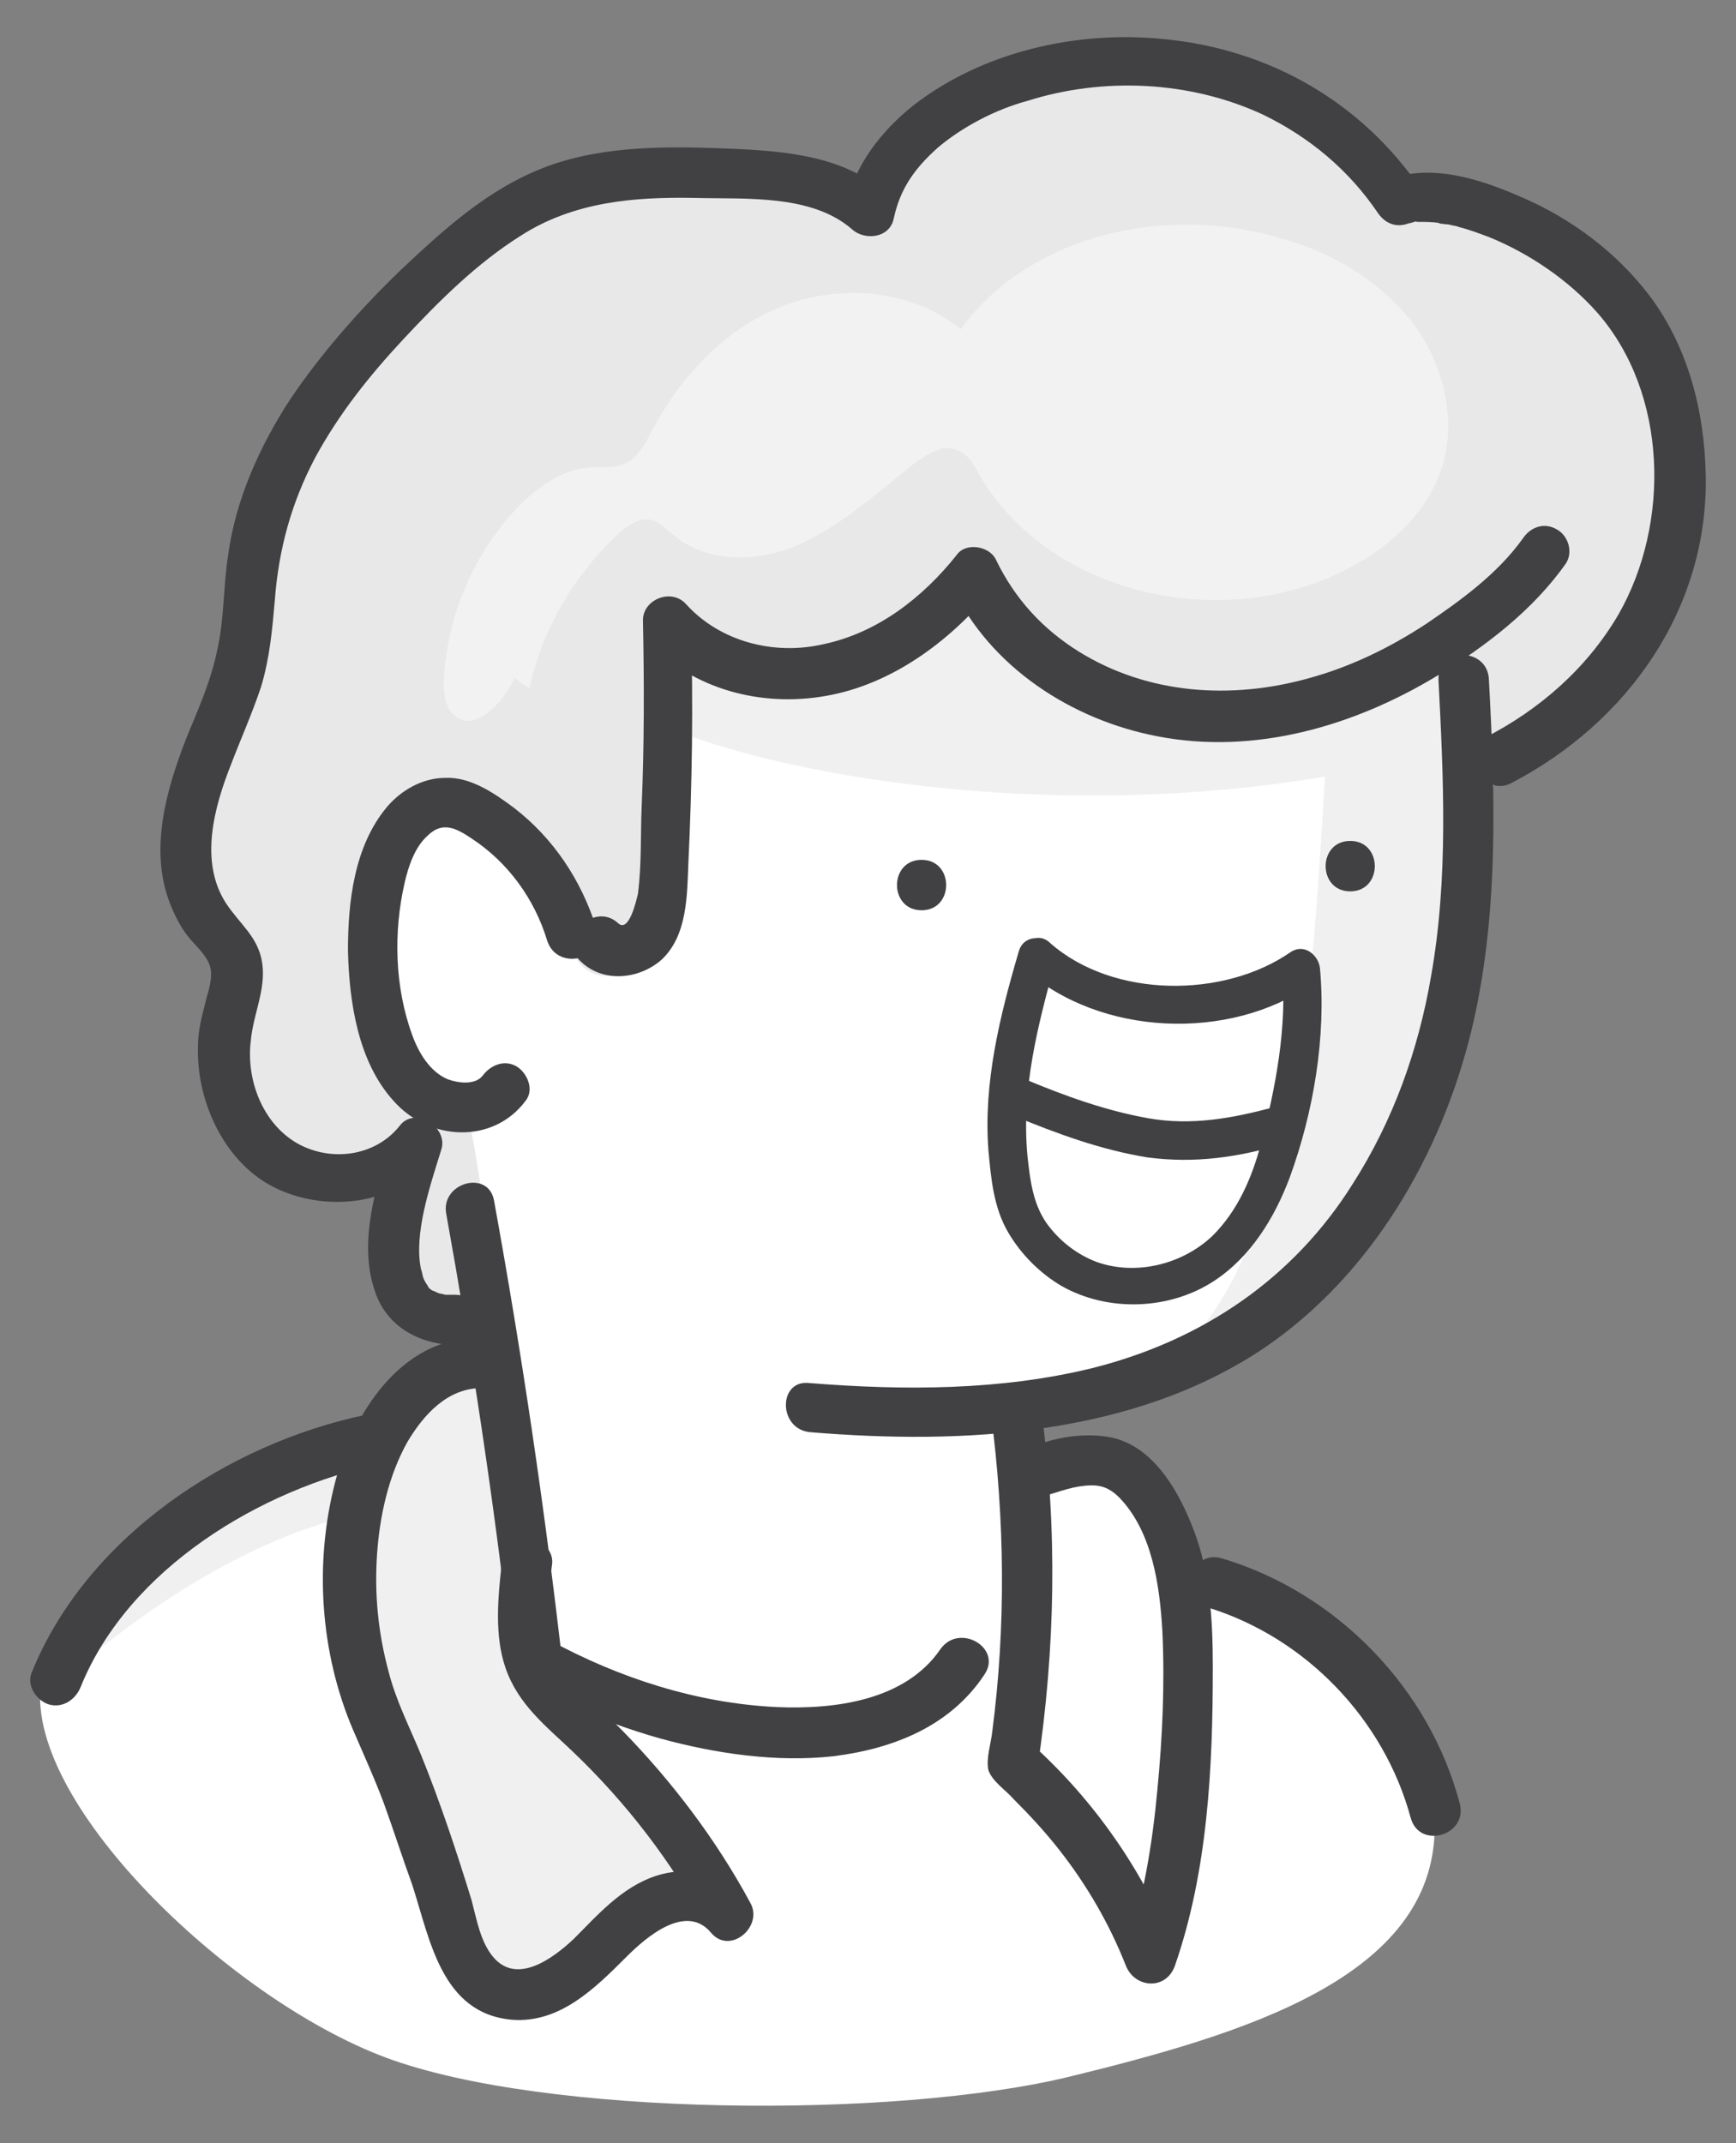
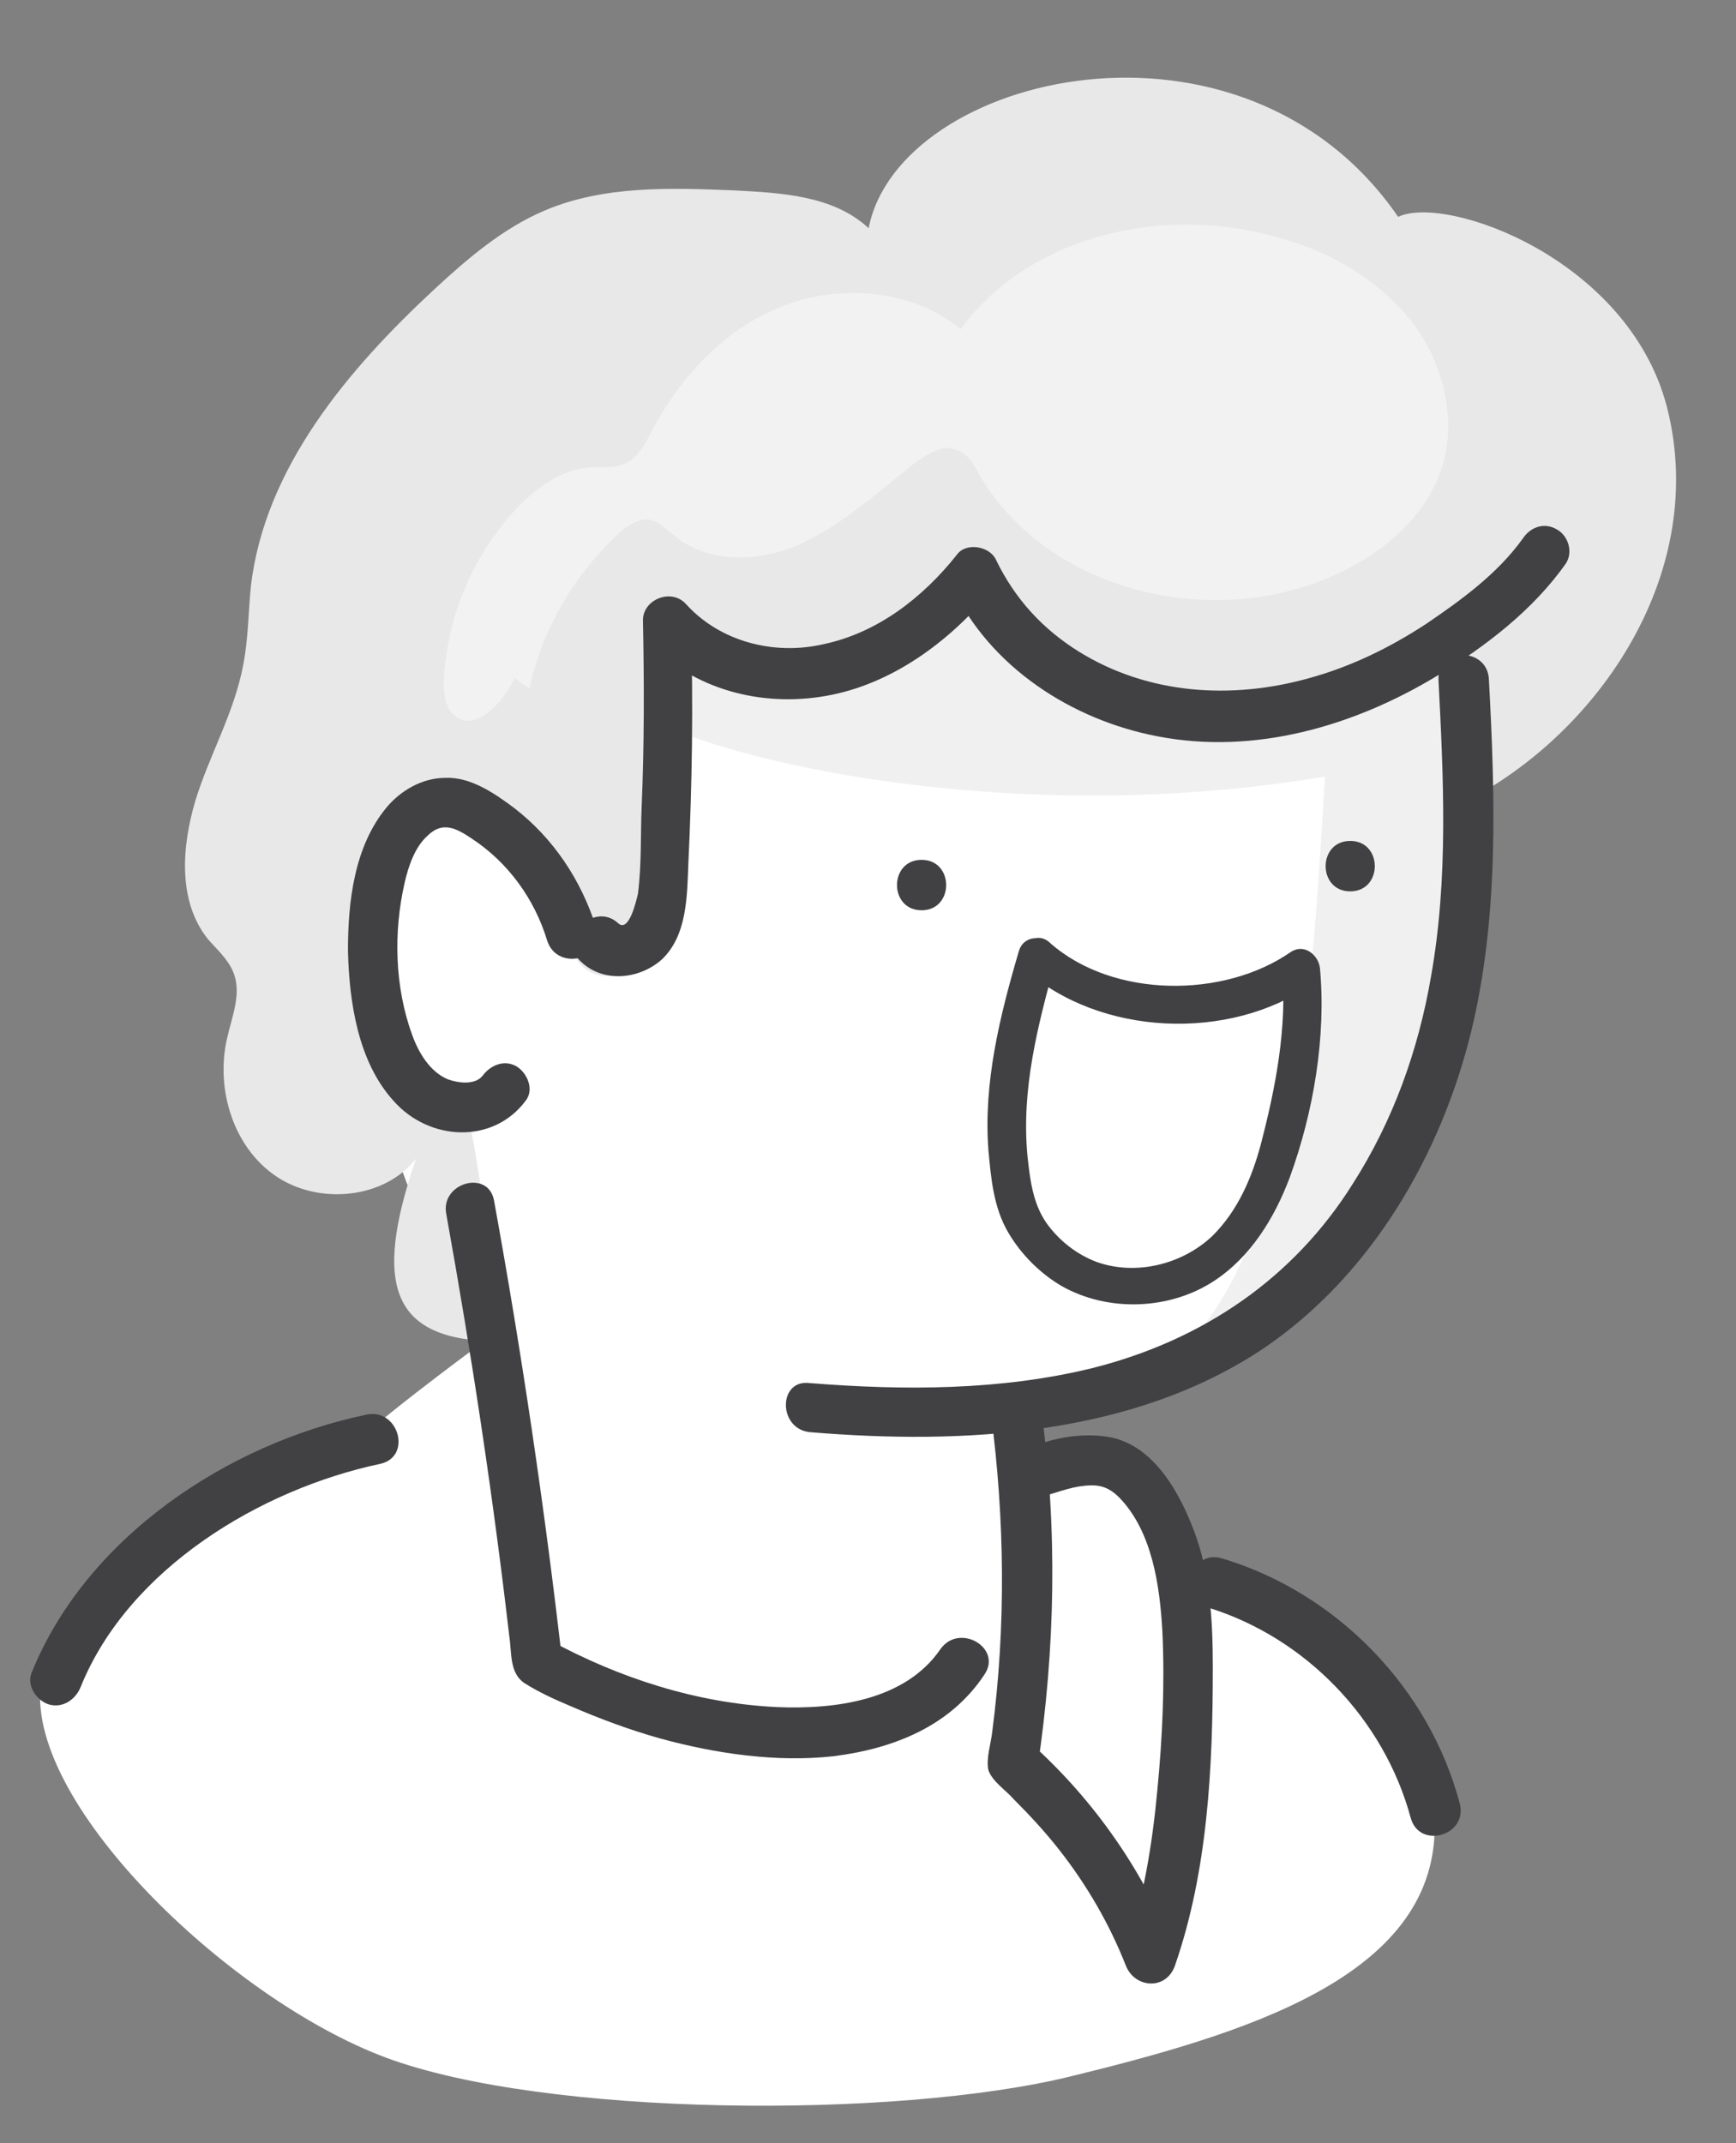
<svg xmlns="http://www.w3.org/2000/svg" id="Layer_1" x="0px" y="0px" viewBox="0 0 137.7 170" style="enable-background:new 0 0 137.7 170;" xml:space="preserve">
  <rect x="0" y="0" width="137.7" height="170" fill="#808080" stroke="none" />
  <style type="text/css">	.st0{fill:#FFFFFF;}	.st1{fill:#F0F0F0;}	.st2{fill:#E8E8E8;}	.st3{fill:#414042;}	.st4{fill:#F2F2F2;}</style>
  <g>
    <path class="st0" d="M115.8,53.8c0.6,28.7-3.7,53-35.2,58.3c0.6,5.5,3.6,4.4,3.6,4.4s7.4-2.7,9.6,9c9.7,3.5,14.5,5.2,20,19.5  c-0.1,11.8-15,16.3-28.9,19.7s-41.7,3.2-54.3-1.5s-29-20.6-27.3-30c10.3-11.6,21-18.7,24.8-18.7c3.3-3,10.7-8.4,10.7-8.4l-3.5-4.1  l-8.4-22.6l7.4-35.6L115.8,53.8z" />
    <g>
-       <path class="st1" d="M4.4,133.8c0,0,6.9-14.2,21.2-18.5c2.5,0.1,2.5,4.9,2.5,4.9S17.6,121.8,4.4,133.8z" />
-       <polygon class="st1" points="38,108.1 41.9,125.5 42.5,133.2 54.5,146.8 54.5,150.5 45.9,156.1 36.6,157.1 31.3,139.8 26.9,125.5    30.6,112.1   " />
      <g>
        <g>
          <path class="st1" d="M85.5,111.9c4.6-1,8.4-4.2,11-8.2c1.5-2.3,2.6-4.8,3.4-7.4c0.8-1.4,1.3-2.8,1.7-4.1     c0.9-3.3,1.6-6.9,1.8-10.5c0.8-4.7,1.4-15.3,1.7-20.1c-22.7,3.8-43.9-0.4-52.1-3.9l0,0c0.1-3.4,0-3.6-0.1-7     c3.1,3.5,8.3,4.7,12.9,3.7s8.5-4,11.5-7.6c3.3,7.2,11.4,11.4,19.3,11.4c6.5,0,12.9-2.5,18.3-6.2c0.7,12.1,2.2,27.7-2.9,38.7     c-4.5,9.6-11.6,18.2-26.4,21.3L85.5,111.9z" />
        </g>
        <g>
          <path class="st2" d="M115.7,51.4c-5.6,4-12.3,6.8-19.2,6.8c-7.9,0-16-4.2-19.3-11.4c-2.9,3.7-6.9,6.6-11.5,7.7     c-4.6,1-9.7-0.2-12.9-3.7c0.2,6.8,0,13.7-0.3,20.5c-0.1,1.5-0.4,3-1.1,4.4c-0.9,1.6-4.5,3-6-0.2c-1.2-3.9-3.8-7.4-7.3-9.5     c-0.8-0.5-1.6-0.9-2.6-1c-2.8-0.2-4.6,3-5.3,5.7c-0.9,3.8-0.9,7.9,0.1,11.7c0.5,2.3,1.5,4.6,3.4,5.9c1,0.7,2.4,1.1,3.6,0.9l0,0     c0.9,4.8,1.7,10.8,2.4,17.2c-8.6,0-10.2-4.3-6.7-14.5c-2.5,3.2-7.7,3.7-11.1,1.4c-3.4-2.3-4.8-6.9-3.9-10.9     c0.4-1.8,1.2-3.6,0.5-5.3c-0.4-1-1.3-1.8-2-2.6c-2.4-3-2.1-7.3-1-11c1.1-3.6,3.1-7,3.8-10.8c0.4-2.1,0.4-4.2,0.6-6.2     c1.1-9.4,7.7-17.2,14.6-23.6c2.6-2.4,5.4-4.8,8.7-6.2c4.7-2,10-1.8,15-1.6c3.8,0.2,7.9,0.4,10.7,3c2.4-12.3,29.7-18.8,42-0.9     c3.8-1.8,18.2,3.3,21.3,15c3.4,13.1-5.3,25.9-16,31.4h-0.3C116.1,59.4,115.9,55.2,115.7,51.4z" />
        </g>
        <g>
          <g>
            <g>
              <path class="st3" d="M64.3,113.6c12.1,1,25.6,0.3,36-6.7c8.5-5.8,14-15.3,16.4-25.1c2.2-9.1,1.9-18.6,1.4-27.9       c-0.1-2.6-4.1-2.6-4,0c0.4,7.8,0.8,15.8-0.6,23.6c-1,5.8-3,11.4-6.2,16.4c-4.7,7.5-11.9,12.4-20.6,14.6       c-7.3,1.8-15,1.8-22.5,1.2C61.7,109.4,61.7,113.4,64.3,113.6L64.3,113.6z" />
            </g>
          </g>
          <g>
            <g>
              <path class="st3" d="M81.3,76.9c6,5.3,16.2,5.7,22.7,1.2c-0.8-0.4-1.5-0.9-2.3-1.3c0.4,4.7-0.5,9.4-1.7,14       c-0.7,2.6-1.8,5.2-3.8,7.2c-2.4,2.3-6.1,3.2-9.2,2.1c-1.6-0.6-3-1.7-4-3.1c-1.1-1.6-1.3-3.5-1.5-5.3       c-0.5-5.3,0.8-10.3,2.2-15.4c0.5-1.9-2.4-2.7-2.9-0.8c-1.5,5.1-2.8,10.4-2.4,15.7c0.2,2.2,0.4,4.6,1.6,6.6       c1,1.7,2.5,3.2,4.2,4.2c3.7,2.1,8.6,1.9,12.1-0.4c2.9-1.9,4.8-5,6-8.2c1.9-5.2,2.9-11.2,2.4-16.6c-0.1-1-1.2-2-2.3-1.3       c-5.3,3.7-14.1,3.7-19.1-0.7C82,73.5,79.9,75.6,81.3,76.9L81.3,76.9z" />
            </g>
          </g>
          <g>
            <g>
              <path class="st3" d="M73.1,72.2c2.6,0,2.6-4,0-4S70.5,72.2,73.1,72.2L73.1,72.2z" />
            </g>
          </g>
          <g>
            <g>
              <path class="st3" d="M107.1,70.7c2.6,0,2.6-4,0-4S104.5,70.7,107.1,70.7L107.1,70.7z" />
            </g>
          </g>
          <g>
            <g>
              <path class="st3" d="M47.3,73.6c-1.2-3.8-3.4-7.1-6.5-9.5c-1.6-1.2-3.5-2.5-5.5-2.4c-1.8,0-3.5,1-4.6,2.3       c-2.6,3.1-3.1,7.5-3.1,11.4c0.1,4.1,0.8,8.8,3.6,11.9c2.8,3.2,7.9,3.5,10.5,0c0.7-0.9,0.1-2.2-0.7-2.7c-1-0.6-2.1-0.1-2.7,0.7       c-0.6,0.8-2,0.6-2.8,0.3c-1.4-0.6-2.3-2.1-2.8-3.5c-1.4-3.8-1.5-8.2-0.6-12.1c0.3-1.3,0.8-2.8,1.8-3.7       c1.2-1.2,2.3-0.6,3.5,0.2c2.9,1.9,5,4.8,6,8.1C44.2,77.1,48.1,76.1,47.3,73.6L47.3,73.6z" />
            </g>
          </g>
          <g>
            <g>
              <path class="st3" d="M46,76.2c1.8,1.8,4.7,1.5,6.5-0.1c2-1.9,2-5,2.1-7.6c0.3-6.3,0.4-12.7,0.2-19c-1.1,0.5-2.3,0.9-3.4,1.4       c3.6,3.8,9,5.2,14.1,4.3c5.2-0.9,9.8-4.3,13.1-8.3c-1-0.1-2.1-0.3-3.1-0.4c3,6.4,9.5,10.6,16.3,11.9       c7.7,1.5,15.6-0.8,22.2-4.8c3.8-2.3,7.6-5.2,10.2-8.9c0.6-0.9,0.2-2.2-0.7-2.7c-1-0.6-2.1-0.2-2.7,0.7c-2,2.8-4.9,4.9-7.7,6.8       c-2.9,1.9-6,3.4-9.3,4.3c-6.1,1.7-12.7,1.3-18.2-2.1c-2.9-1.8-5.1-4.2-6.6-7.3c-0.5-1.1-2.4-1.4-3.1-0.4       c-2.7,3.4-6.3,6.2-10.6,7.1c-3.9,0.9-8.2-0.2-10.9-3.2c-1.2-1.3-3.5-0.3-3.4,1.4c0.1,4.9,0.1,9.8-0.1,14.6       c-0.1,2.3,0,4.7-0.3,7c-0.1,0.4-0.7,3.2-1.6,2.3C47.1,71.5,44.2,74.4,46,76.2L46,76.2z" />
            </g>
          </g>
          <g>
            <g>
-               <path class="st3" d="M119.9,62.1c9.2-4.8,15.6-13.8,15.4-24.4c-0.1-5.1-1.4-10.2-4.5-14.3c-2.6-3.4-6.2-6.1-10.2-7.8       c-3.2-1.4-7.2-2.7-10.6-1.3c0.9,0.2,1.8,0.5,2.7,0.7c-4.7-6.9-12-11.1-20.4-11.9c-6.9-0.7-14.4,1-19.9,5.3       c-2.5,2-4.6,4.7-5.3,7.9c1.1-0.3,2.2-0.6,3.3-0.9c-3.4-3-7.9-3.4-12.3-3.6c-4.9-0.2-10.1-0.3-14.7,1.4s-8.2,5-11.7,8.3       c-3.2,3.1-6.2,6.5-8.7,10.2c-2.4,3.7-4.3,7.9-4.9,12.3c-0.4,2.5-0.3,5.2-0.9,7.7c-0.5,2.4-1.5,4.6-2.4,6.8       c-1.6,4.1-3,8.9-1.3,13.2c0.4,1,0.9,2,1.6,2.8c0.6,0.7,1.4,1.4,1.6,2.3c0.2,1-0.3,2.1-0.5,3.1c-0.3,1.1-0.5,2.1-0.5,3.2       c-0.1,4.4,2.2,9.3,6.3,11.2c4.1,1.9,9.4,1.2,12.4-2.3c-1.1-0.6-2.2-1.3-3.3-1.9c-1.2,3.7-2.7,8.3-1.4,12.2       c0.9,2.9,3.5,4.3,6.4,4.4c2.6,0,2.6-4,0-4c-0.3,0-0.5,0-0.8,0c0.4,0.1-0.3-0.1-0.4-0.1c-0.1,0-0.7-0.3-0.3-0.1       c-0.1-0.1-0.3-0.1-0.4-0.2c-0.2-0.1-0.2-0.1,0,0c-0.1-0.1-0.2-0.1-0.2-0.2c-0.1-0.2-0.1-0.2,0,0c-0.1-0.1-0.1-0.2-0.2-0.3       c-0.2-0.4-0.1-0.1-0.2-0.4c-0.1-0.2-0.1-0.5-0.2-0.7c-0.6-2.8,0.7-6.6,1.6-9.5c0.6-1.8-2.1-3.5-3.3-1.9       c-1.9,2.4-5.4,2.9-8.1,1.4c-2.8-1.6-4.1-5.1-3.7-8.2c0.2-2.1,1.2-4,0.9-6.1c-0.3-2.1-1.8-3.1-2.9-4.8       c-2.1-3.3-0.9-7.6,0.4-10.9c0.8-2.1,1.7-4.1,2.4-6.2c0.7-2.3,0.9-4.6,1.1-6.9c0.3-4,1.3-7.7,3.2-11.3c1.9-3.5,4.3-6.5,7-9.4       c2.8-3,5.8-6,9.3-8.2c4.2-2.7,9-3.1,13.9-3c4,0.1,9.2-0.3,12.4,2.5c1,0.9,3,0.7,3.3-0.9c0.5-2.3,1.6-3.9,3.5-5.6       c1.9-1.6,4.5-3,7.1-3.7c6-1.9,12.9-1.6,18.7,1.1c3.7,1.8,6.8,4.4,9.1,7.8c0.7,1,1.7,1.2,2.7,0.7c-0.6,0.3,0.1,0,0.2,0       c0.5-0.2-0.2,0,0.3,0c0.6,0,1.2,0,1.7,0.1c-0.3,0,0.5,0.1,0.7,0.1c0.3,0.1,0.6,0.1,0.8,0.2c0.8,0.2,1.6,0.5,2.4,0.8       c3.2,1.3,6.3,3.4,8.6,6c5.6,6.4,5.8,16.7,1.7,23.9c-2.5,4.3-6.3,7.6-10.6,9.8C115.6,59.8,117.7,63.3,119.9,62.1L119.9,62.1z" />
-             </g>
+               </g>
          </g>
          <g>
            <g>
              <path class="st3" d="M35.4,96.3c2,11.1,3.7,22.3,5,33.5c0.2,1.3,0,2.9,1.2,3.7c1.1,0.7,2.4,1.3,3.6,1.8c2.3,1,4.7,1.9,7.2,2.6       c4.4,1.2,9.2,1.9,13.7,1.4c4.8-0.6,9.3-2.4,12-6.5c1.4-2.1-2-4.1-3.5-2c-2.8,4.1-8.4,4.8-13,4.6c-6.3-0.3-12.5-2.3-18-5.3       c0.3,0.6,0.7,1.2,1,1.7c-1.4-12.2-3.2-24.4-5.4-36.5C38.8,92.7,34.9,93.8,35.4,96.3L35.4,96.3z" />
            </g>
          </g>
          <g>
            <g>
              <path class="st3" d="M78.6,112.1c1.1,8.4,1.2,16.9,0.1,25.3c-0.1,0.9-0.5,2.1-0.3,3c0.3,0.9,1.4,1.6,2,2.3       c1.3,1.3,2.5,2.6,3.6,4c2.2,2.8,4,5.9,5.3,9.2c0.7,1.8,3.2,2,3.9,0c2.6-7.5,3-15.7,3-23.6c0-3.7-0.2-7.5-1.5-10.9       c-1.1-2.9-3-6.4-6.2-7.3c-2.7-0.7-6.7,0.1-8.7,2c-1.9,1.8,0.9,4.6,2.8,2.8c0.2-0.2,0.7-0.4,1.1-0.5c0.6-0.2,1.3-0.4,1.9-0.5       c1.4-0.2,2.2-0.1,3.2,0.9c2.6,2.7,3.2,7,3.4,10.6c0.2,4.2,0,8.5-0.4,12.6c-0.4,4.3-1.1,8.6-2.5,12.7c1.3,0,2.6,0,3.9,0       c-2.5-6.3-6.4-11.9-11.4-16.4c0.2,0.6,0.3,1.3,0.5,1.9c1.4-9.4,1.6-18.9,0.3-28.3c-0.1-1.1-0.8-2-2-2       C79.7,110.1,78.5,111,78.6,112.1L78.6,112.1z" />
            </g>
          </g>
          <g>
            <g>
-               <path class="st3" d="M38,106.1c-6.2,0-10,6-11.4,11.4c-1.7,6.5-1.2,13.6,1.4,19.7c0.9,2.1,1.6,3.6,2.4,5.7       c0.8,2.2,1.5,4.4,2.3,6.6c1.4,4.3,2.3,10.2,7.9,10.7c3.8,0.3,6.6-2.5,9.1-5c1.5-1.5,4.7-4.3,6.7-1.9c1.5,1.8,4.2-0.5,3.1-2.4       c-2.7-5-6.2-9.6-10.1-13.6c-1-1-1.9-1.9-2.9-2.8c-0.9-0.9-1.9-1.7-2.4-2.9c-1-2.4-0.6-5.2-0.3-7.6c0.1-1.1-1-2-2-2       c-1.2,0-1.9,0.9-2,2c-0.3,2.7-0.6,5.7,0.3,8.3c1,2.9,3.2,4.6,5.3,6.6c4.3,4.1,7.9,8.8,10.7,14c1-0.8,2.1-1.6,3.1-2.4       c-1.7-2.1-4.8-2.5-7.2-1.7c-2.7,0.9-4.6,3.1-6.5,5c-1.6,1.5-4.5,3.7-6.4,1.4c-1-1.2-1.3-3-1.7-4.5c-1.2-3.9-2.5-7.8-4-11.5       c-0.9-2.2-2-4.3-2.6-6.7c-0.8-3-1.1-6-0.9-9.1s0.9-6.3,2.4-9c1.3-2.2,3.2-4.3,5.9-4.3C40.6,110.1,40.6,106.1,38,106.1       L38,106.1z" />
-             </g>
+               </g>
          </g>
          <g>
            <g>
              <path class="st3" d="M29.1,112.2C18,114.5,6.8,122,2.5,132.7c-0.4,1,0.4,2.2,1.4,2.5c1.1,0.3,2.1-0.4,2.5-1.4       c3.8-9.4,14.3-15.7,23.8-17.7C32.7,115.5,31.6,111.7,29.1,112.2L29.1,112.2z" />
            </g>
          </g>
          <g>
            <g>
              <path class="st3" d="M95.8,127.5c7.8,2.4,14,8.9,16.1,16.7c0.7,2.5,4.5,1.4,3.9-1.1c-2.4-9.2-9.8-16.8-18.9-19.5       C94.4,122.9,93.3,126.7,95.8,127.5L95.8,127.5z" />
            </g>
          </g>
        </g>
        <g>
          <path class="st4" d="M42,54.6c1-4.7,3.6-9.1,7.2-12.4c0.6-0.5,1.3-1,2.1-1c0.9,0,1.5,0.8,2.2,1.3c2.8,2.3,7,2.1,10.3,0.5     s6-4.1,8.8-6.3c1-0.7,2.2-1.5,3.3-1c0.9,0.3,1.4,1.2,1.8,2c5.3,9,17.8,12.2,27.5,8.2c4.1-1.7,7.9-4.7,9.2-8.9     c1.2-3.9,0-8.4-2.5-11.6c-2.6-3.2-6.3-5.4-10.3-6.5c-9-2.7-19.8-0.4-25.4,7.2c-3.8-3.1-9.3-3.6-13.9-1.9s-8.2,5.5-10.5,9.8     c-0.6,1.1-1.1,2.3-2.3,2.8c-0.9,0.4-1.9,0.2-2.9,0.3c-2.1,0.2-3.9,1.5-5.4,3c-3.6,3.7-5.8,8.8-6,14c0,0.9,0.1,2,0.8,2.6     c1.6,1.5,3.9-0.9,4.8-2.9" />
        </g>
        <g>
          <g>
-             <path class="st3" d="M80.4,88.5c3.4,1.4,6.9,2.7,10.6,3.3c3.8,0.5,7.2,0,10.9-1.1c1.9-0.5,1.1-3.4-0.8-2.9      c-3.3,0.9-6.6,1.5-10,0.9s-6.7-1.8-9.8-3.1c-0.8-0.3-1.6,0.3-1.8,1C79.1,87.5,79.7,88.2,80.4,88.5L80.4,88.5z" />
-           </g>
+             </g>
        </g>
      </g>
    </g>
  </g>
</svg>